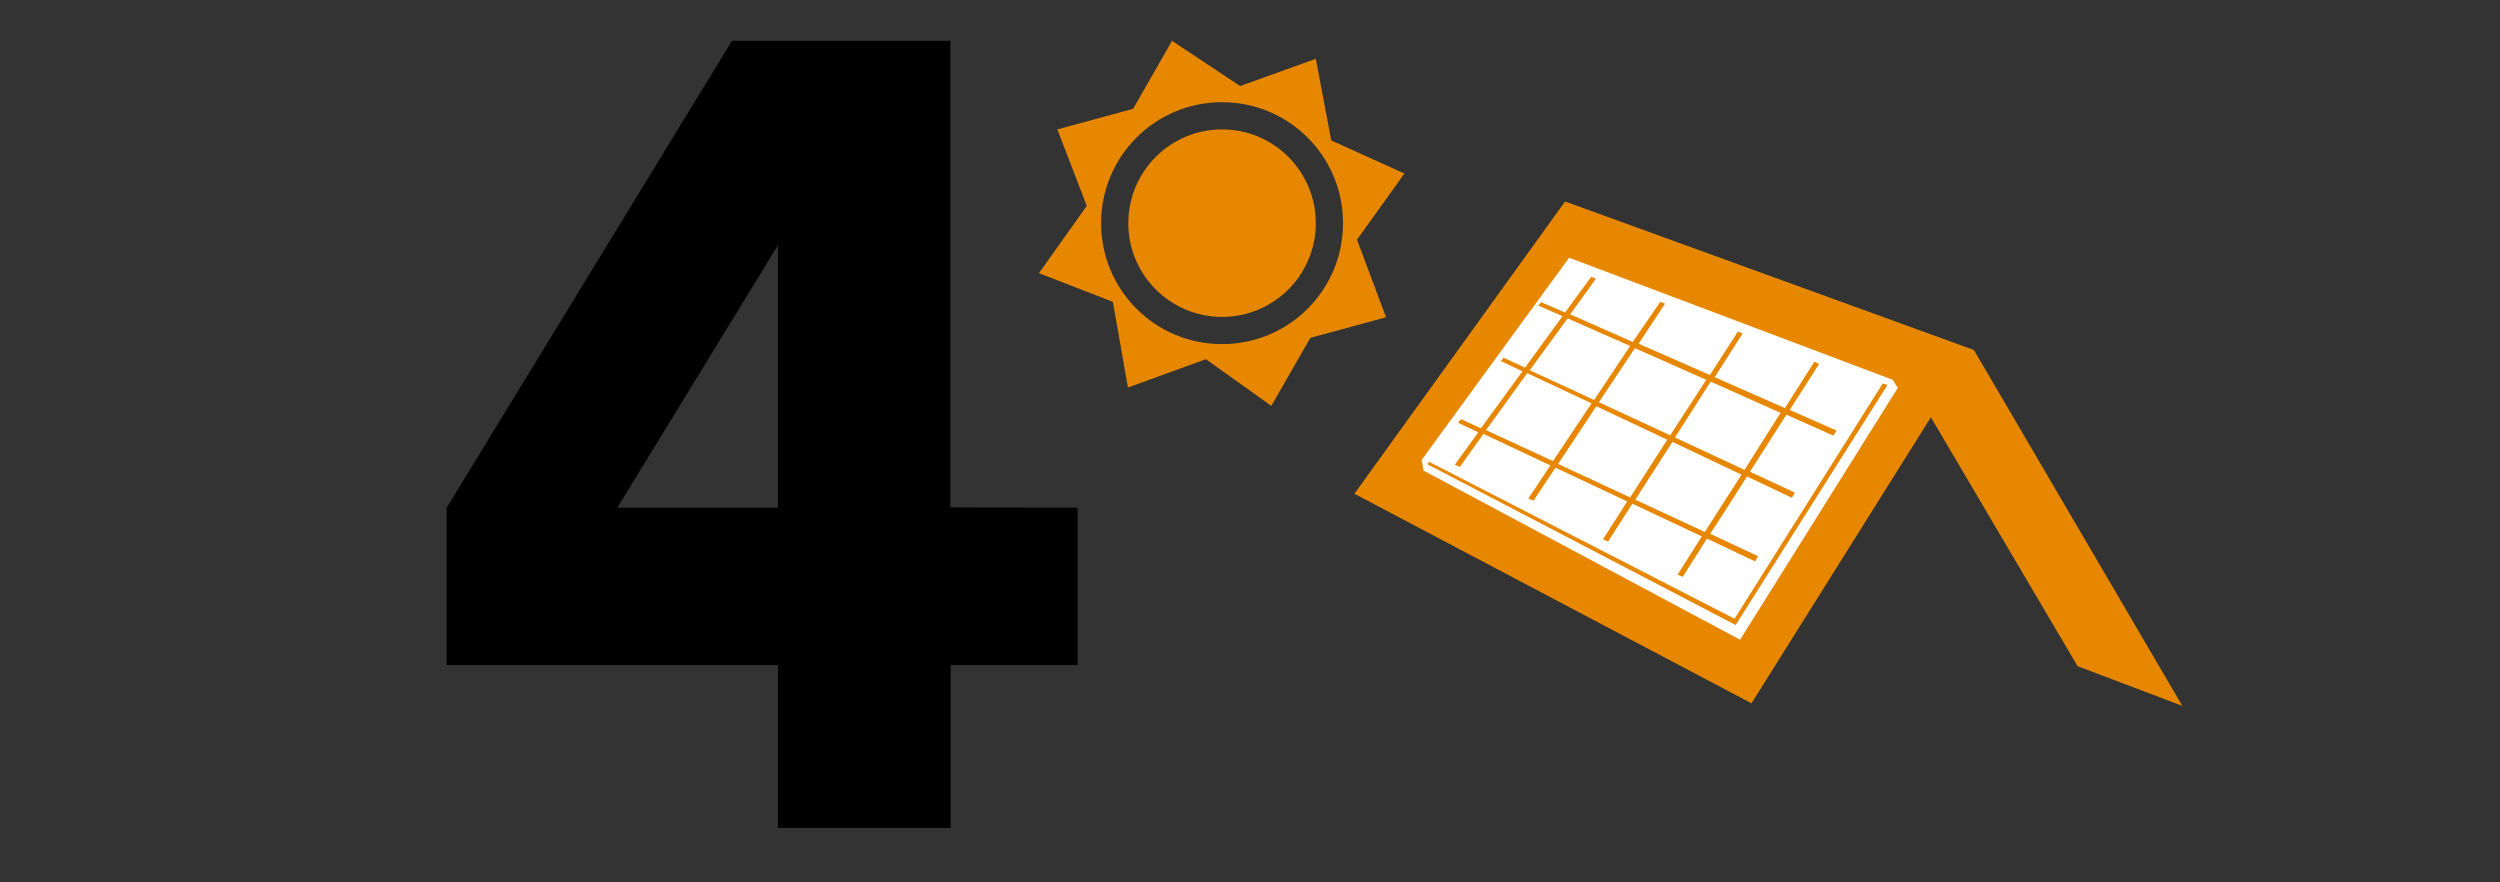
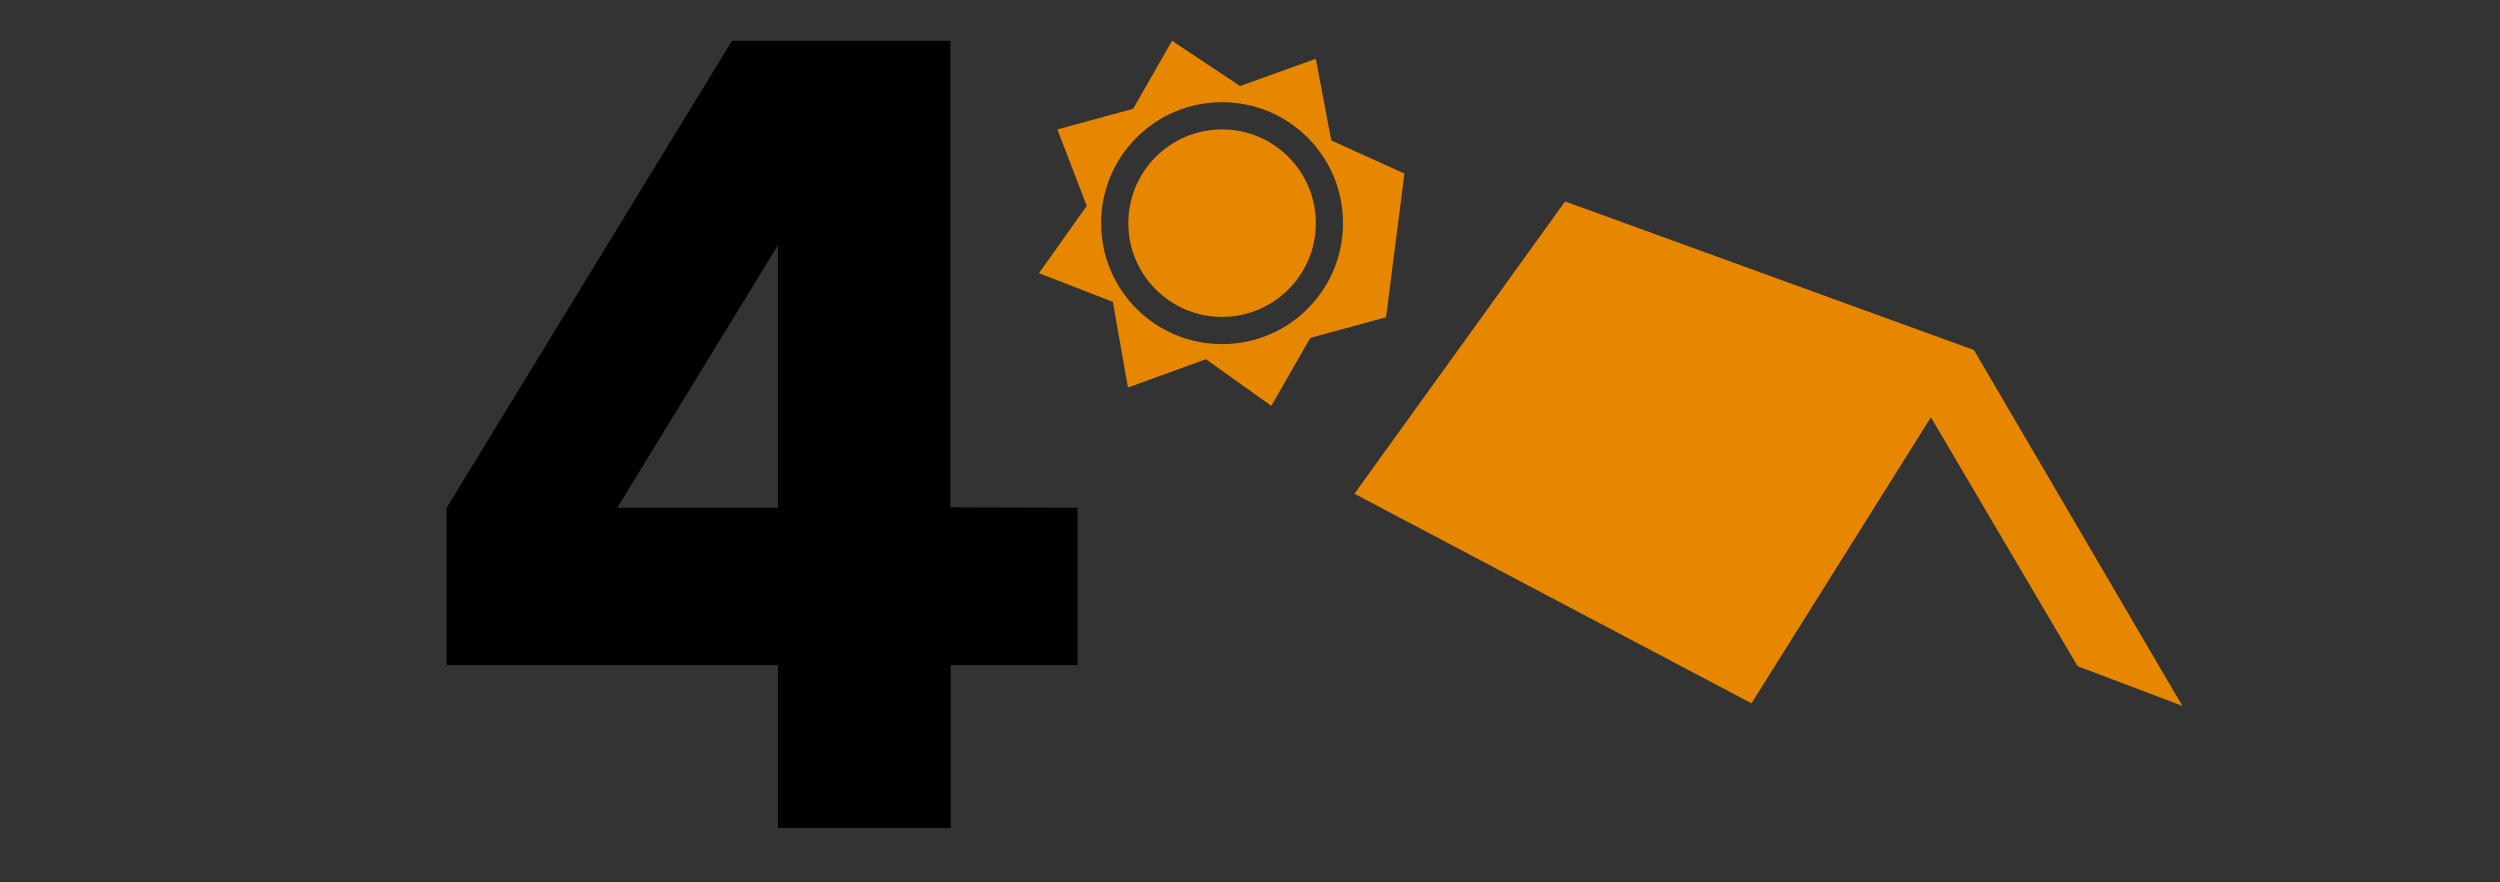
<svg xmlns="http://www.w3.org/2000/svg" id="Layer_1" x="0px" y="0px" viewBox="0 0 680 240" style="enable-background:new 0 0 680 240;" xml:space="preserve">
  <rect x="0" y="0" width="680" height="240" fill="#333333" stroke="none" />
  <style type="text/css">	.st0{fill:#E78700;}	.st1{fill:#FFFFFF;}</style>
  <g>
    <path d="M293.1,138.1v42.8h-34.5v44.3h-47v-44.3h-90.1v-42.8l77.6-127h59.4V138L293.1,138.1L293.1,138.1z M167.9,138.1h43.7V66.7  L167.9,138.1z" />
  </g>
  <g>
-     <path class="st0" d="M382,47.2l-19.9-9L357.9,16l-20.6,7.4l-18.5-12.3l-10.6,18.5l-20.6,5.6l8,20.8l-13,18.3l20.1,7.8l4.1,23.3  l21.2-7.7l17.8,12.7l10.6-18.5l20.6-5.6l-7.9-21.1L382,47.2z M332.4,93.6c-18.2,0-32.9-14.7-32.9-32.9s14.7-32.9,32.9-32.9  c18.2,0,32.9,14.7,32.9,32.9S350.6,93.6,332.4,93.6z" />
+     <path class="st0" d="M382,47.2l-19.9-9L357.9,16l-20.6,7.4l-18.5-12.3l-10.6,18.5l-20.6,5.6l8,20.8l-13,18.3l20.1,7.8l4.1,23.3  l21.2-7.7l17.8,12.7l10.6-18.5l20.6-5.6L382,47.2z M332.4,93.6c-18.2,0-32.9-14.7-32.9-32.9s14.7-32.9,32.9-32.9  c18.2,0,32.9,14.7,32.9,32.9S350.6,93.6,332.4,93.6z" />
    <circle class="st0" cx="332.4" cy="60.7" r="25.5" />
  </g>
  <polygon class="st0" points="565.1,181.2 593.6,192 536.9,95.2 425.7,54.8 368.4,134.3 476.4,191.3 525.2,113.5 " />
-   <polygon class="st1" points="516.2,105.5 473.3,174 387.2,128 386.7,125.1 426.8,70.1 514.8,103.3 " />
-   <polygon class="st0" points="512.1,104.3 471.8,168.3 388.7,125.6 388.3,126.3 472.1,170 513.4,104.7 " />
-   <path class="st0" d="M403.5,118l18.2,8.6l-6,9l1.4,0.6l6-9l19.5,9.2l-6.6,10.3l1.4,0.6l6.6-10.3l18.9,8.9l-6.6,10.4l1.4,0.6 l6.6-10.4l13.1,6.2l0.8-1.4l-13-6.1l10-15.6l12.2,5.8l0.8-1.4l-12.2-5.7l9.9-15.5l12.8,5.7l0.8-1.4l-12.7-5.6l8-12.5l-1.3-0.6 l-8,12.6l-19.1-8.4l7.6-11.9l-1.3-0.5l-7.6,11.8l-19.4-8.5l7.2-10.9l-1.3-0.5L444.1,93l-17-7.5l7-9.7l-1.3-0.5l-7.1,9.7l-6.5-2.8 l-0.8,0.9l6.6,2.9L414.8,100l-5.8-2.7l-0.8,0.9l5.9,2.8l-11.3,15.5l-5.4-2.5l-0.8,1l5.5,2.6l-6.4,8.8l1.4,0.6L403.5,118z  M443.4,94.1l-9.8,14.7l-17.5-8.1l10.3-14.1L443.4,94.1z M464.1,103.3l-9.8,15.1l-19.4-9l9.8-14.7L464.1,103.3z M474.5,127.8 l-18.9-8.8l9.7-15.2l19,8.5L474.5,127.8z M444.8,135.9l10.1-15.7l18.8,8.9l-10,15.6L444.8,135.9z M423.8,126.2l10.4-15.7l19.3,9.1 l-10.1,15.7L423.8,126.2z M404.2,117l11.2-15.5l17.5,8.2l-10.5,15.7L404.2,117z" />
</svg>